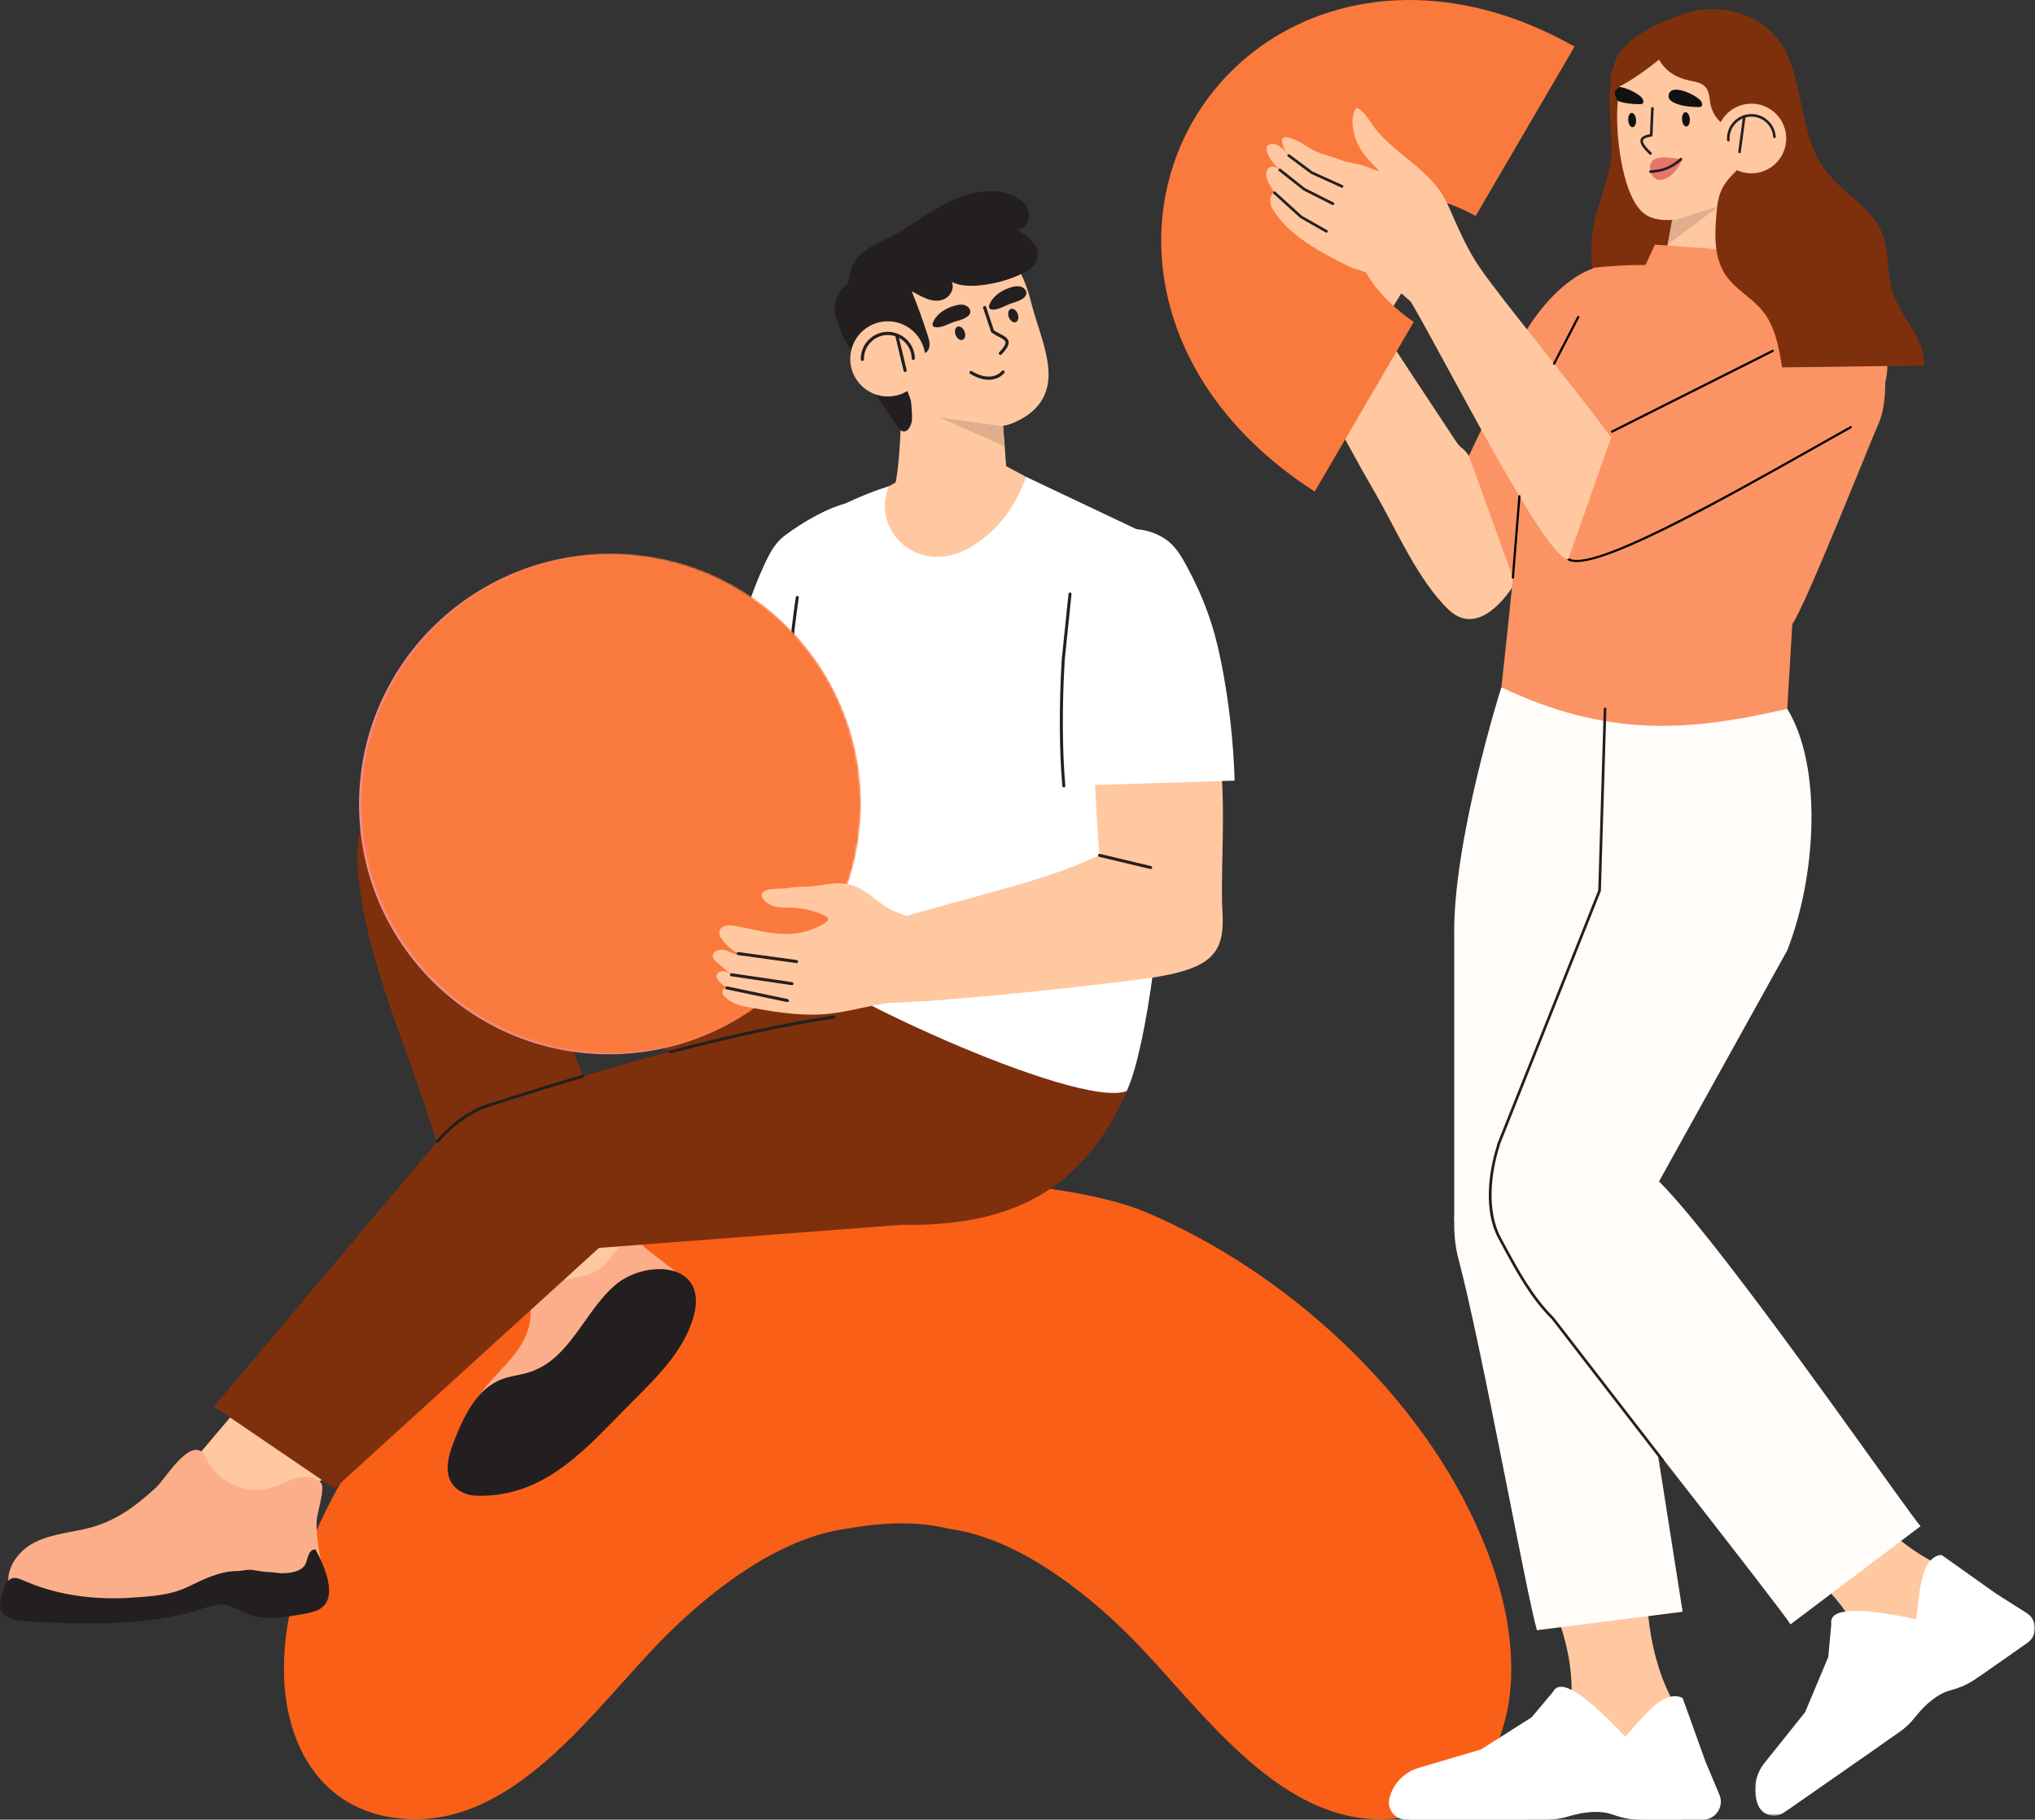
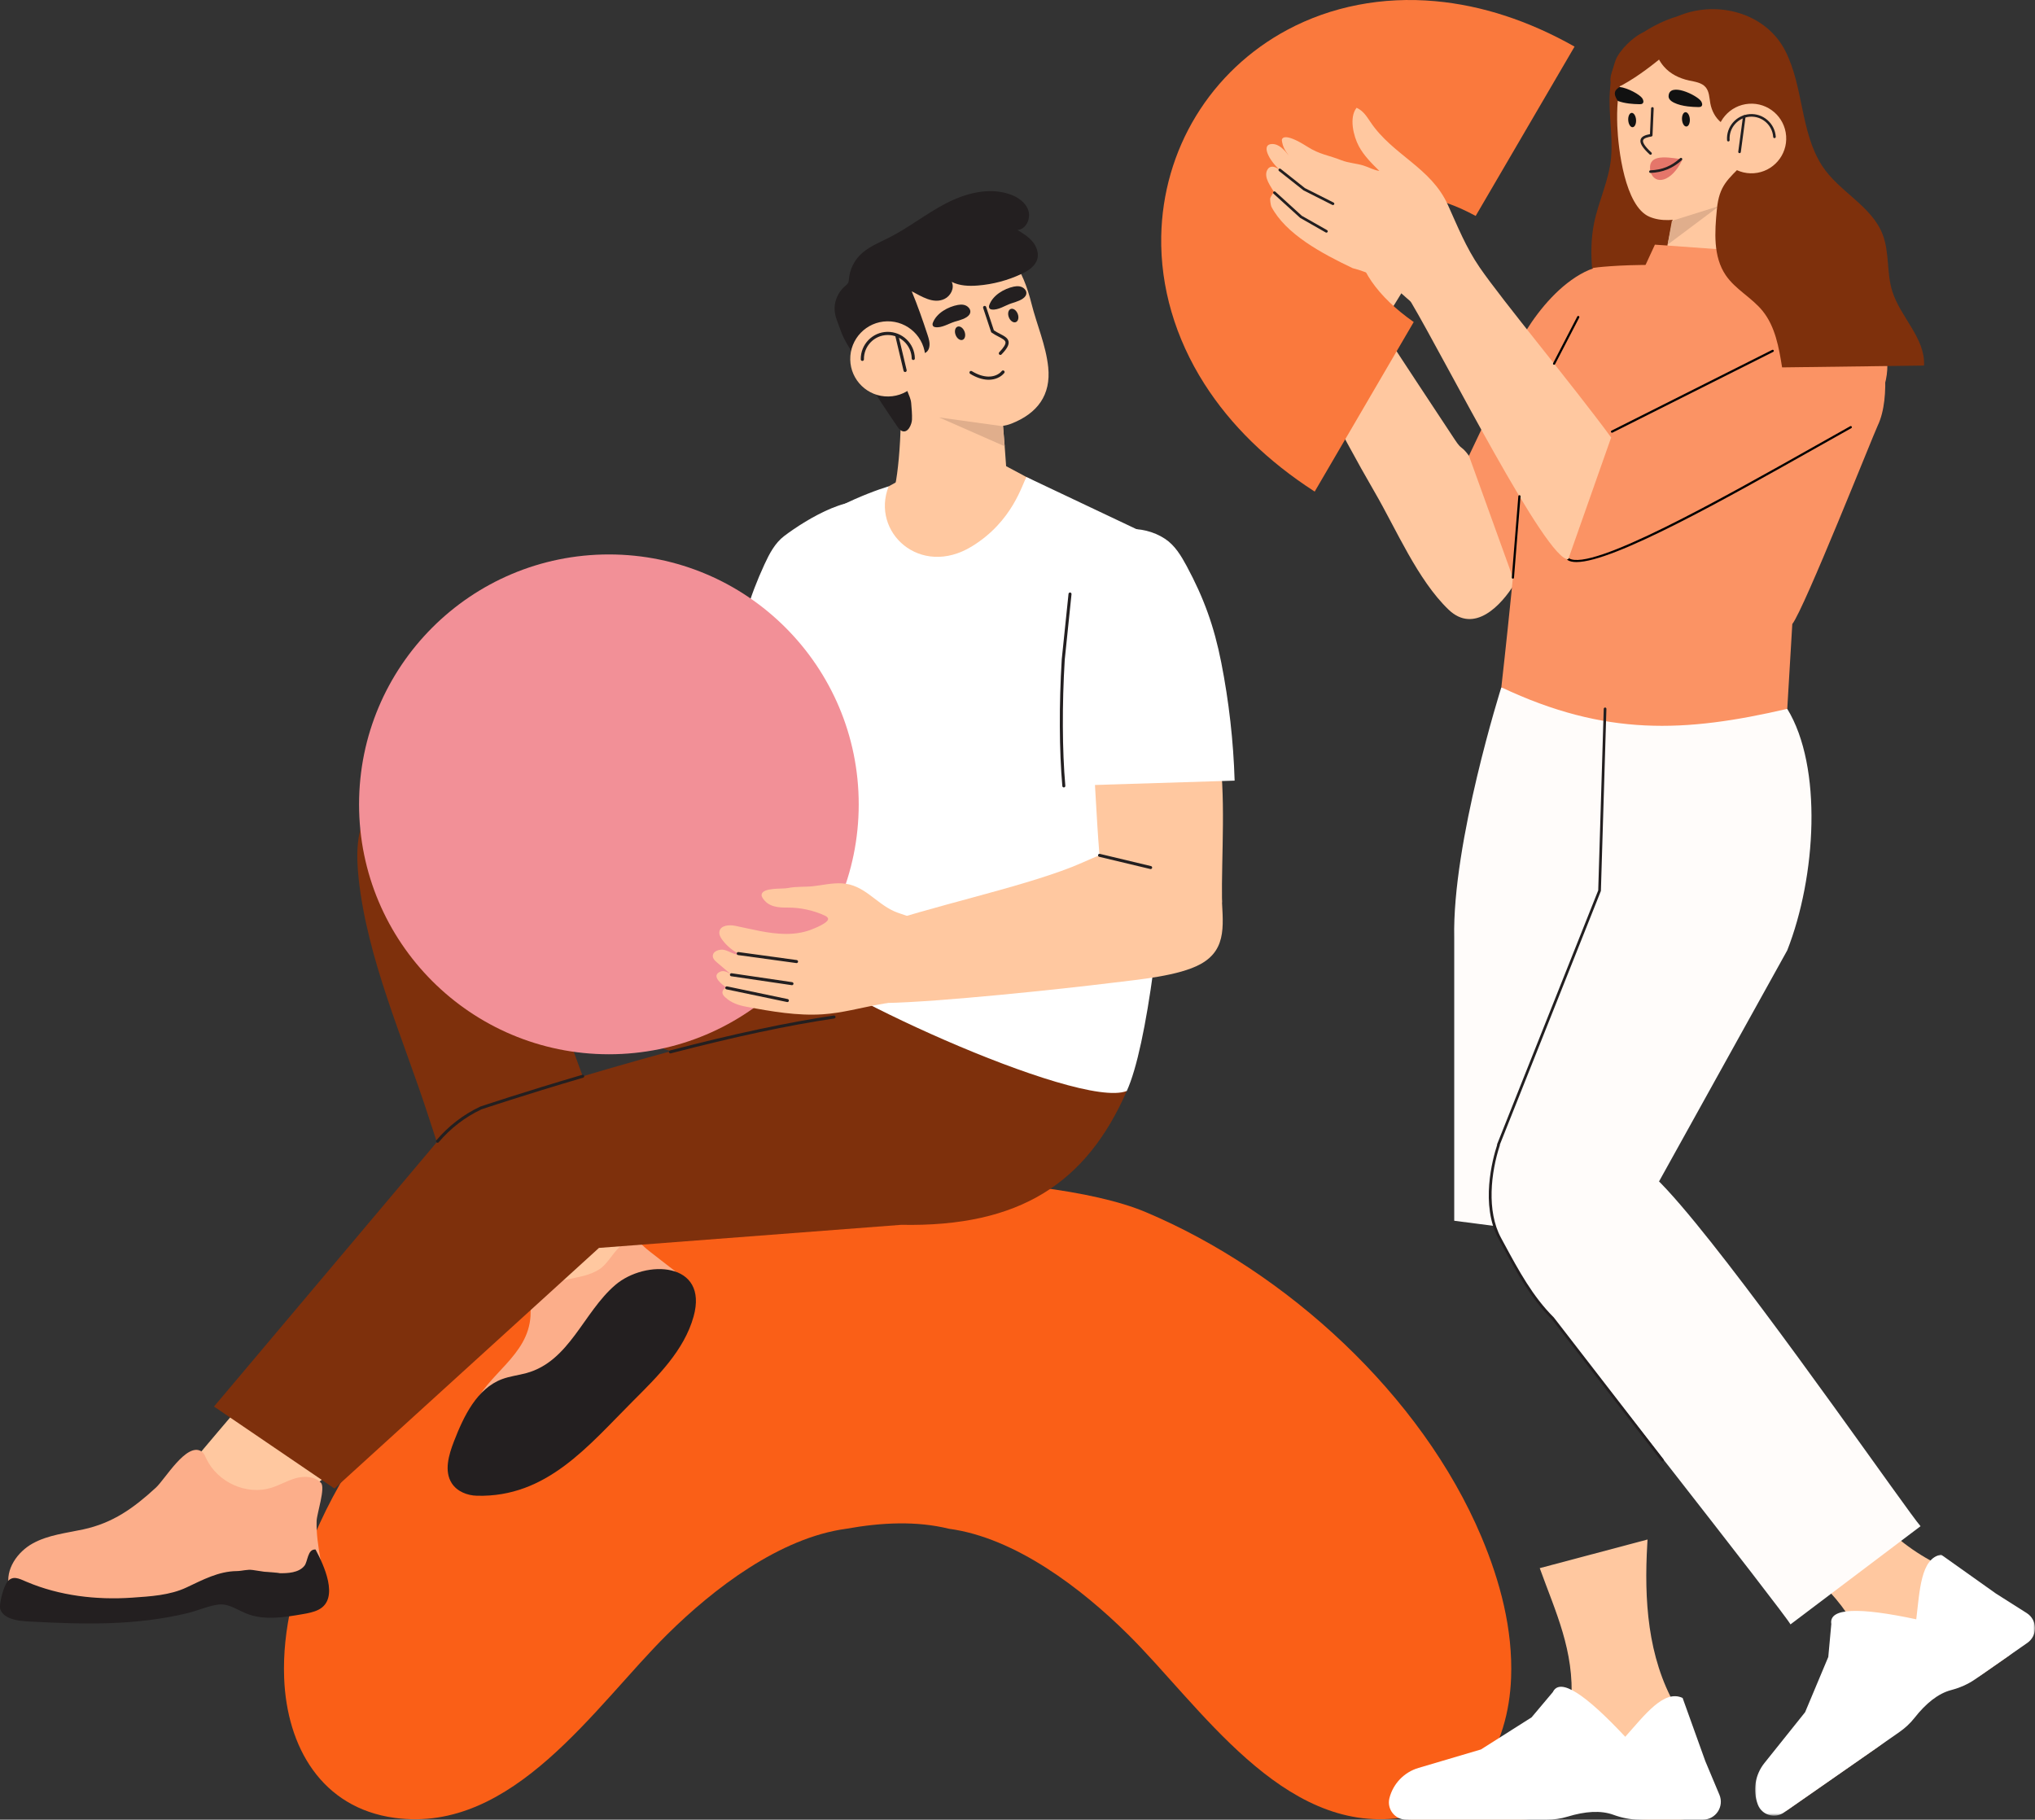
<svg xmlns="http://www.w3.org/2000/svg" xmlns:xlink="http://www.w3.org/1999/xlink" width="728px" height="651px" viewBox="0 0 728 651" version="1.1">
  <rect x="0" y="0" width="728" height="651" fill="#333333" stroke="none" />
  <title>Group 169@1x</title>
  <defs>
    <polygon id="path-1" points="0 0 100.131 0 100.131 93.39 0 93.39" />
-     <path d="M0,89.5 C0,138.929 40.071,179 89.5,179 L89.5,179 C138.929,179 179,138.929 179,89.5 L179,89.5 C179,40.071 138.929,0 89.5,0 L89.5,0 C40.071,0 0,40.071 0,89.5" id="path-3" />
  </defs>
  <g id="isi-s.fr" stroke="none" stroke-width="1" fill="none" fill-rule="evenodd">
    <g id="CAS-CLIENTS" transform="translate(-972, -198)">
      <g id="Group-169" transform="translate(972, 198)">
        <g id="Group-156">
          <path d="M409.805,433.617 C460.294,454.881 508.561,499.136 529.921,549.72 C536.676,565.718 541.238,582.938 540.578,600.293 C539.642,624.865 527.267,646.813 500.998,650.369 C458.599,656.108 429.306,610.229 403.47,584.67 C386.895,568.271 363.218,550.137 339.492,546.931 C327.89,544.09 315.511,544.644 302.735,546.931 C279.009,550.137 255.332,568.271 238.757,584.67 C212.921,610.229 183.628,656.108 141.229,650.369 C114.96,646.813 102.585,624.865 101.649,600.293 C100.989,582.938 105.551,565.718 112.306,549.72 C133.666,499.136 181.933,454.881 232.422,433.617 C269.749,417.896 372.478,417.896 409.805,433.617" id="Fill-1" fill="#FA5F17" />
          <path d="M537.087,245.893 C537.087,245.893 519.474,301.483 520.237,335.532 L520.237,436.736 L577.592,444.191 L597.71,254.655 L537.087,245.893 Z" id="Fill-3" fill="#FFFCFA" />
          <path d="M597.71,254.654 L639.374,253.598 C652.077,274.354 649.729,313.644 639.363,340.009 L591.879,425.595 L536.014,409.562 L597.71,254.654 Z" id="Fill-5" fill="#FFFCFA" />
          <path d="M603.325,70.994 C598.553,64.645 594.799,57.532 592.246,50.011 C590.043,43.53 588.026,36.97 586.653,30.256 C585.971,26.921 585.151,23.33 585.113,19.913 C585.105,19.153 592.329,9.729 587.908,11.568 C584.353,13.049 579.262,18.004 577.931,21.619 C576.602,25.233 576.141,29.109 575.893,32.952 C575.391,40.782 577.017,48.553 576.354,56.327 C575.667,64.416 571.858,71.901 570.258,79.858 C567.991,91.124 570.163,102.835 572.398,114.107 L611.248,114.107 C611.043,114.116 607.292,79.42 606.298,75.912 C605.768,74.046 604.489,72.544 603.325,70.994" id="Fill-7" fill="#7E300C" />
          <path d="M525.493,163.044 C518.933,176.887 513.213,190.895 517.984,206.579 C519.266,210.799 521.403,215.101 525.276,217.208 C541.839,226.214 569.899,159.466 575.294,147.939 C581.714,134.222 587.929,114.473 578.919,100.201 C577.655,98.203 575.827,96.397 573.514,95.907 C571.257,95.426 568.934,96.265 566.875,97.306 C558.277,101.653 550.931,110.271 545.917,118.332 C540.828,126.516 537.37,135.497 533.943,144.417 C531.535,150.683 528.43,156.846 525.493,163.044" id="Fill-9" fill="#FB9364" />
          <path d="M605.398,622.844 L601.308,613.627 C600.647,612.497 599.987,611.383 599.361,610.278 C589.357,592.728 588.158,572.179 589.291,552.514 C589.324,551.936 589.357,551.357 589.39,550.777 L550.829,561.018 C556.497,576.758 563.22,590.489 562.135,608.679 C552.846,617.129 533.94,625.62 512.713,634.122 C511.272,634.699 509.819,635.277 508.362,635.854 C506.754,636.486 505.253,637.337 503.895,638.376 C502.537,639.415 501.324,640.639 500.294,642.027 C497.541,645.736 500.187,651 504.803,651 L543.89,651 C546.573,651 549.246,650.651 551.836,649.961 C562.524,647.108 569.031,645.075 573.16,647.012 C578.386,649.471 583.997,651 589.772,651 L600.644,651 C608.753,651 614.179,642.655 610.892,635.236 L605.398,622.844 Z" id="Fill-11" fill="#FFC8A0" />
          <path d="M547.9,614.408 L555.521,605.35 C558.093,600.03 567.154,606.121 581.416,621.352 C588.313,613.65 595.238,604.303 601.939,607.464 L610.074,630.11 L615.105,642.098 C616.882,646.327 613.776,651 609.191,651 L586.461,651 C583.278,651 580.147,650.345 577.158,649.253 C572.693,647.624 567.142,647.984 560.728,649.938 C558.365,650.657 555.9,651 553.429,651 L503.037,651 C499.009,651 496.058,647.205 497.052,643.302 C498.37,638.118 502.318,634.011 507.446,632.493 L529.804,625.881 L547.9,614.408 Z" id="Fill-13" fill="#FFFFFF" />
          <path d="M706.052,566.833 L697.429,561.608 C696.242,561.06 695.064,560.523 693.919,559.975 C675.684,551.294 662.958,535.12 652.651,518.334 C652.347,517.84 652.043,517.348 651.741,516.854 L625.95,547.306 C639.594,556.98 652.956,564.403 662.46,579.95 C659.666,592.194 649.004,609.972 636.446,629.086 C635.594,630.383 634.73,631.689 633.864,632.995 C632.907,634.433 632.159,635.992 631.64,637.62 C631.119,639.247 630.824,640.947 630.772,642.674 C630.633,647.292 635.809,650.098 639.598,647.457 L671.67,625.108 C673.87,623.573 675.866,621.759 677.598,619.71 C684.736,611.257 688.915,605.871 693.408,605.098 C699.103,604.127 704.58,602.173 709.318,598.871 L718.237,592.654 C724.892,588.018 724.576,578.066 717.639,573.859 L706.052,566.833 Z" id="Fill-15" fill="#FFC8A0" />
          <g id="Group-19" transform="translate(627.869, 556.19)">
            <mask id="mask-2" fill="white">
              <use xlink:href="#path-1" />
            </mask>
            <g id="Clip-18" />
            <path d="M26.183,36.6 L27.262,24.809 C26.332,18.973 37.247,18.789 57.652,23.132 C58.909,12.868 59.252,1.238 66.558,0 L86.17,13.93 L97.149,20.89 C101.023,23.345 101.145,28.956 97.383,31.576 L78.731,44.574 C76.12,46.394 73.177,47.646 70.101,48.46 C65.504,49.677 61.158,53.146 57.011,58.416 C55.482,60.36 53.655,62.05 51.627,63.462 L10.278,92.279 C6.973,94.581 2.386,93.155 0.97,89.383 C-0.911,84.376 -0.018,78.748 3.323,74.571 L17.892,56.362 L26.183,36.6 Z" id="Fill-17" fill="#FFFFFF" mask="url(#mask-2)" />
          </g>
-           <path d="M583.718,460.72 C579.644,446.821 573.43,433.84 564.191,422.466 C561.665,419.355 558.916,416.373 555.926,413.52 C553.166,410.882 550.148,408.318 546.498,407.229 C539.911,405.26 532.72,408.593 527.981,413.572 C527.458,414.121 526.964,414.712 526.499,415.322 C522.29,420.896 520.416,428.968 520.238,436.735 C520.176,439.365 520.304,441.956 520.606,444.408 C520.86,446.48 521.234,448.449 521.712,450.253 C530.207,482.234 546.232,571.284 549.826,583.217 L601.94,576.612 L583.718,460.72 Z" id="Fill-20" fill="#FFFCFA" />
          <path d="M525.493,163.044 C522.575,159.086 523.122,161.352 520.423,157.249 C511.696,143.981 502.873,130.776 494.268,117.427 C493.743,116.613 501.752,104.535 502.507,102.864 C503.565,100.531 504.683,98.139 504.675,95.573 C504.665,92.467 503.809,90.071 504.985,86.942 C505.586,85.348 506.486,83.876 507,82.253 C507.515,80.629 507.583,78.732 506.597,77.344 C504.689,74.662 501.843,77.49 500.634,79.284 C498.555,82.374 497.162,85.296 496.215,88.812 C495.696,90.736 494.723,94.951 492.428,95.484 C485.669,97.046 479.278,79.686 479.241,75.195 C479.229,73.666 479.578,72.16 479.872,70.66 C480.7,66.447 481.114,62.16 481.283,57.869 C481.356,55.97 481.05,53.571 479.241,52.991 C478.121,52.633 476.873,53.228 476.12,54.129 C475.366,55.032 475.004,56.189 474.665,57.313 C472.765,63.616 471.058,69.978 469.553,76.385 C469.692,70.199 470.271,64.024 471.279,57.92 C471.575,56.127 471.759,52.656 469.494,51.925 C466.641,51.005 465.463,55.34 464.953,57.315 C463.264,63.875 462.377,70.759 461.104,77.414 C461.437,72.366 461.649,67.307 461.736,62.249 C461.765,60.491 462.297,58.108 461.641,56.352 C460.478,53.251 457.565,53.92 456.54,57.001 C455.573,59.91 455.689,63.292 455.178,66.306 C454.583,69.804 453.991,73.3 453.396,76.798 C453.682,72.434 453.971,68.071 454.258,63.707 C454.347,62.352 454.225,60.641 452.96,60.146 C452.185,59.842 451.273,60.197 450.699,60.802 C450.126,61.404 449.825,62.212 449.572,63.005 C448.609,66.017 448.258,69.09 448.092,72.23 C447.452,84.314 447.828,95.477 454.215,106.238 C466.97,129.454 478.495,153.218 491.881,176.247 C499.472,189.31 507.149,207.496 518.203,218.093 C527.37,226.884 537.056,216.667 541.944,208.634 L525.493,163.044 Z" id="Fill-22" fill="#FFC8A0" />
          <path d="M472.193,116.764 C471.949,116.764 471.738,116.576 471.716,116.326 C471.11,109.508 467.396,103.231 464.231,98.523 C463.349,97.211 462.439,95.913 461.528,94.614 C458.681,90.556 455.738,86.358 453.696,81.738 C453.59,81.496 453.7,81.211 453.942,81.104 C454.182,81 454.467,81.106 454.574,81.351 C456.577,85.884 459.492,90.041 462.313,94.064 C463.227,95.366 464.142,96.669 465.027,97.988 C468.258,102.791 472.046,109.206 472.672,116.241 C472.695,116.506 472.501,116.739 472.236,116.762 C472.222,116.764 472.207,116.764 472.193,116.764" id="Fill-24" fill="#231F20" />
          <path d="M479.942,112.327 C479.69,112.327 479.479,112.131 479.464,111.877 C479.047,105.305 482.867,98.656 488.753,95.706 C488.989,95.592 489.28,95.685 489.398,95.922 C489.516,96.158 489.421,96.447 489.183,96.565 C483.631,99.346 480.027,105.619 480.421,111.817 C480.438,112.081 480.237,112.309 479.973,112.327 C479.961,112.327 479.952,112.327 479.942,112.327" id="Fill-26" fill="#231F20" />
          <path d="M505.746,115.201 C492.786,106.151 485.335,95.466 485.511,85.817 C485.616,80.061 488.557,75.218 493.576,72.524 C501.842,68.092 514.409,69.89 527.906,77.253 L563.281,16.674 C546.872,7.407 530.169,1.947 513.518,0.426 C494.576,-1.303 476.224,2.253 460.453,10.713 C447.01,17.922 435.747,28.55 427.876,41.452 C420.001,54.349 415.696,69.249 415.417,84.534 C415.084,102.709 420.423,120.965 430.855,137.331 C440.282,152.117 453.539,165.055 470.319,175.869 L505.746,115.201 Z" id="Fill-28" fill="#FA793D" />
          <path d="M543.585,171.603 C543.386,169.632 542.903,167.723 542.32,165.845 C540.892,161.234 538.87,156.81 538.977,152.139 C538.977,152.131 538.978,152.122 538.978,152.114 C539.027,150 539.519,147.835 540.703,145.575 C540.805,145.379 540.906,145.191 541.013,145.003 C544.021,139.732 550.59,136.617 554.583,131.867 C561.792,123.296 567.574,106.873 569.855,95.915 C569.891,95.735 579.217,94.659 591.997,94.791 C614.226,95.02 644.013,103.574 644.375,103.892 C645.57,104.941 668.589,114.532 671.297,118.892 C673.858,123.016 676.642,142.015 671.741,152.238 C670.177,155.5 645.412,217.898 641.177,223.257 L639.373,253.598 C602.705,262.1 574.33,263.465 537.088,245.893 C537.088,245.893 544.504,180.698 543.585,171.603" id="Fill-30" fill="#FB9364" />
          <path d="M590.055,77.541 C594.339,79.376 599.255,78.818 603.794,77.75 C614.658,75.196 624.54,69.345 631.253,60.339 C636.364,53.484 634.711,47.606 634.928,39.387 C635.188,29.674 630.54,19.956 622.818,14.061 C617.227,9.79 609.782,7.586 602.671,8.09 C600.352,8.253 598.064,8.704 595.888,9.462 C592.913,10.501 590.137,12.125 587.764,14.379 C587.399,14.724 587.054,15.076 586.719,15.435 C582.655,19.813 580.47,25.321 579.4,31.11 C579.094,32.757 578.879,34.428 578.742,36.098 C578.482,39.094 578.461,42.098 578.571,45.007 C578.881,53.133 581.266,73.779 590.055,77.541" id="Fill-32" fill="#FFC8A0" />
          <path d="M561.038,200.051 L576.681,154.419 L643.873,120.451 C649.098,117.705 654.619,115.054 660.522,114.914 C670.255,114.683 674.383,120.957 675.086,128.567 C676.001,138.482 670.782,147.967 662.095,152.826 C625.892,173.07 570.147,205.782 561.038,200.051" id="Fill-34" fill="#FB9364" />
          <path d="M563.961,201.085 C562.638,201.085 561.584,200.86 560.829,200.386 C560.644,200.269 560.588,200.027 560.705,199.841 C560.821,199.659 561.065,199.603 561.249,199.717 C569.182,204.711 615.709,178.494 649.683,159.35 C653.926,156.958 658.027,154.648 661.903,152.48 C662.091,152.373 662.331,152.441 662.438,152.633 C662.544,152.823 662.477,153.063 662.287,153.17 C658.41,155.336 654.311,157.646 650.069,160.036 C617.292,178.507 577.226,201.085 563.961,201.085" id="Fill-36" fill="#000000" />
          <path d="M576.681,154.814 C576.538,154.814 576.398,154.734 576.329,154.597 C576.232,154.401 576.309,154.165 576.505,154.068 L633.991,125.178 C634.181,125.079 634.421,125.156 634.518,125.352 C634.617,125.548 634.539,125.784 634.344,125.881 L576.858,154.771 C576.801,154.8 576.741,154.814 576.681,154.814" id="Fill-38" fill="#000000" />
          <path d="M590.457,55.367 C590.344,55.367 590.232,55.327 590.143,55.245 C587.562,52.863 586.536,51.17 586.91,49.916 C587.262,48.739 588.752,48.266 590.257,47.991 L590.664,38.762 C590.676,38.507 590.887,38.34 591.146,38.32 C591.402,38.33 591.6,38.547 591.588,38.803 L591.168,48.404 C591.158,48.623 590.995,48.805 590.78,48.84 C589.614,49.032 588.035,49.383 587.797,50.181 C587.622,50.766 587.994,52.003 590.771,54.563 C590.958,54.737 590.97,55.03 590.798,55.218 C590.705,55.317 590.581,55.367 590.457,55.367" id="Fill-40" fill="#231F20" />
          <path d="M601.724,42.801 C601.827,44.216 602.534,45.319 603.307,45.262 C604.078,45.208 604.621,44.014 604.518,42.6 C604.415,41.183 603.708,40.08 602.935,40.136 C602.164,40.193 601.622,41.386 601.724,42.801" id="Fill-42" fill="#111111" />
          <path d="M582.486,43.048 C582.589,44.463 583.296,45.566 584.069,45.509 C584.84,45.455 585.382,44.261 585.28,42.847 C585.177,41.43 584.47,40.327 583.697,40.383 C582.926,40.44 582.384,41.633 582.486,43.048" id="Fill-44" fill="#111111" />
          <path d="M603.78,38.067 C602.027,37.848 600.279,37.444 598.817,36.72 C597.881,36.256 596.895,35.493 596.918,34.448 C597.036,29.169 607.083,34.063 608.513,36.16 C608.9,36.727 609.168,37.578 608.656,38.038 C608.369,38.295 607.947,38.313 607.562,38.307 C606.37,38.291 605.074,38.229 603.78,38.067" id="Fill-46" fill="#111111" />
          <path d="M578.741,36.099 C579.983,36.576 581.362,36.865 582.751,37.039 C584.041,37.2 585.339,37.262 586.529,37.279 C586.914,37.285 587.338,37.268 587.627,37.01 C588.137,36.551 587.871,35.702 587.484,35.132 C586.606,33.847 582.484,31.504 579.4,31.111 C578.018,32.054 576.722,33.018 578.741,36.099" id="Fill-48" fill="#111111" />
          <path d="M601.659,57.512 C597.937,65.045 591.986,66.462 590.423,61.4 C589.243,55.355 595.113,55.962 601.358,56.937 C601.624,56.979 601.779,57.27 601.659,57.512" id="Fill-50" fill="#E5766A" />
          <polygon id="Fill-52" fill="#FFC8A0" points="598.964 75.798 592.267 108.612 627.231 108.835 631.227 61.501" />
          <path d="M588.838,24.934 C586.126,26.927 583.323,28.789 580.488,30.349 C579.785,30.737 579.01,31.119 578.216,31.008 C572.716,30.235 579.553,19.428 581.151,17.51 C584.037,14.047 587.79,11.39 591.771,9.273 C597.344,6.312 603.551,4.325 609.861,4.409 C609.013,4.397 604.671,10.909 603.832,11.822 C601.583,14.269 599.179,16.578 596.641,18.725 C594.171,20.816 591.55,22.94 588.838,24.934" id="Fill-54" fill="#7E300C" />
          <polygon id="Fill-56" fill="#E0AE8C" points="598.102 79.007 615.051 73.691 596.57 87.53" />
          <path d="M576.376,156.51 C562.6,137.768 537.414,107.465 529.34,95.681 C524.415,88.495 521.492,81.104 517.949,73.274 C511.866,59.828 498.194,55.506 490.244,43.618 C488.847,41.529 487.625,39.615 485.308,38.556 C482.553,42.01 484.176,48.714 486.121,52.33 C487.942,55.708 490.717,58.458 493.452,61.152 C491.348,60.838 489.713,59.82 487.722,59.21 C485.286,58.468 482.287,58.287 479.918,57.345 C475.203,55.469 472.202,55.351 467.63,52.442 C459.248,47.113 458.455,49.541 458.577,50.324 C458.953,52.673 459.639,53.721 461.036,55.644 C459.498,53.659 457.584,51.481 455.075,51.522 C450.956,51.584 453.963,57.375 457.841,60.797 C456.847,60.097 455.375,59.163 454.155,59.896 C453.81,60.105 453.544,60.431 453.353,60.787 C451.95,63.435 454.643,66.743 455.921,68.939 C455.625,68.433 454.488,70.64 454.447,70.824 C454.279,71.559 454.573,73.229 454.813,73.937 C459.955,83.734 472.741,90.629 483.955,95.957 C489.391,97.302 494.924,100.112 499.581,103.6 C500.93,104.608 502.206,105.676 503.382,106.78 C503.386,106.78 503.386,106.784 503.386,106.784 C503.901,107.267 504.521,107.66 504.872,108.25 C516.862,128.465 553.468,201.088 561.037,200.052 L576.376,156.51 Z" id="Fill-58" fill="#FFC8A0" />
-           <path d="M480.1,67.165 C480.034,67.165 479.966,67.151 479.901,67.122 L469.027,62.186 L460.749,56.029 C460.536,55.87 460.491,55.57 460.65,55.356 C460.809,55.143 461.109,55.101 461.322,55.258 L469.511,61.362 L480.3,66.248 C480.54,66.357 480.646,66.642 480.538,66.884 C480.457,67.06 480.282,67.165 480.1,67.165" id="Fill-60" fill="#231F20" />
          <path d="M476.858,73.372 C476.785,73.372 476.711,73.356 476.641,73.321 L466.298,68.096 L457.544,61.172 C457.337,61.007 457.302,60.705 457.466,60.495 C457.631,60.288 457.933,60.255 458.141,60.418 L466.814,67.29 L477.075,72.463 C477.312,72.583 477.407,72.872 477.286,73.108 C477.203,73.275 477.033,73.372 476.858,73.372" id="Fill-62" fill="#231F20" />
          <path d="M474.512,83.234 C474.43,83.234 474.349,83.215 474.273,83.172 L465.149,77.972 L455.598,69.296 C455.402,69.117 455.387,68.815 455.567,68.617 C455.745,68.424 456.048,68.408 456.243,68.586 L465.709,77.199 L474.75,82.337 C474.978,82.468 475.06,82.761 474.928,82.992 C474.839,83.147 474.678,83.234 474.512,83.234" id="Fill-64" fill="#231F20" />
          <path d="M592.028,87.53 L631.226,90.36 L631.226,111.127 C601.383,131.498 581.363,136.645 581.132,111.127 L592.028,87.53 Z" id="Fill-66" fill="#FB9364" />
          <path d="M688.297,130.784 C688.833,120.997 679.796,113.459 676.909,104.09 C674.889,97.538 675.966,90.264 673.498,83.867 C669.527,73.572 657.75,68.522 651.791,59.237 C644.03,47.145 645.239,31.114 638.676,18.209 C632.135,5.348 616.145,0.387 602.505,4.918 C594.276,7.65 588.413,15.866 595.246,23.815 C597.499,26.438 600.773,28.033 604.148,28.775 C606.314,29.25 608.764,29.519 610.19,31.219 C611.498,32.775 611.484,35.002 611.856,37.002 C612.344,39.622 613.65,42.134 615.723,43.808 C617.794,45.482 620.657,46.236 623.222,45.512 C625.805,46.211 627.573,48.818 627.374,51.488 C627.176,54.159 625.607,56.547 623.745,58.471 C618.185,64.211 615.037,66.192 614.195,74.919 C613.416,82.983 612.817,91.797 617.381,98.487 C620.835,103.551 626.696,106.48 630.555,111.245 C635.09,116.844 636.386,124.319 637.525,131.438 L688.297,130.784 Z" id="Fill-68" fill="#7E300C" />
          <path d="M614.128,50.446 C614.624,57.308 620.587,62.469 627.446,61.973 C634.308,61.477 639.467,55.512 638.971,48.649 C638.475,41.787 632.51,36.624 625.651,37.122 C618.791,37.618 613.632,43.583 614.128,50.446" id="Fill-70" fill="#FFC8A0" />
          <path d="M618.297,50.606 C618.057,50.606 617.854,50.42 617.836,50.176 C617.489,45.372 621.116,41.18 625.92,40.833 C628.239,40.66 630.5,41.412 632.263,42.938 C634.03,44.467 635.093,46.589 635.262,48.916 C635.281,49.172 635.087,49.395 634.834,49.413 C634.557,49.449 634.357,49.238 634.338,48.984 C634.187,46.903 633.235,45.004 631.659,43.639 C630.082,42.275 628.075,41.61 625.986,41.755 C623.906,41.907 622.009,42.858 620.643,44.436 C619.278,46.013 618.609,48.029 618.76,50.11 C618.78,50.364 618.586,50.587 618.332,50.606 C618.321,50.606 618.309,50.606 618.297,50.606" id="Fill-72" fill="#231F20" />
          <path d="M622.303,54.796 C622.282,54.796 622.263,54.794 622.241,54.792 C621.988,54.757 621.809,54.524 621.844,54.27 L623.541,41.613 C623.576,41.359 623.814,41.181 624.062,41.216 C624.316,41.249 624.492,41.481 624.459,41.735 L622.761,54.392 C622.73,54.627 622.532,54.796 622.303,54.796" id="Fill-74" fill="#231F20" />
          <path d="M590.423,61.863 C590.175,61.863 589.969,61.667 589.96,61.419 C589.95,61.163 590.149,60.948 590.405,60.936 C594.628,60.77 597.91,59.43 601.047,56.593 C601.236,56.423 601.529,56.436 601.701,56.626 C601.872,56.816 601.858,57.109 601.668,57.281 C598.404,60.233 594.836,61.688 590.44,61.863 L590.423,61.863 Z" id="Fill-76" fill="#231F20" />
          <path d="M687.053,546.014 L640.522,581.143 C638.997,577.879 555.6,471.747 555.521,471.672 C547.361,463.552 542.167,453.433 536.547,443.076 C531.105,433.053 532.812,418.417 536.753,407.709 C537.305,406.207 580.504,412.597 588.64,418.365 C588.739,418.436 588.838,418.506 588.94,418.582 C592.801,421.44 599.024,428.303 606.517,437.448 C635.169,472.418 682.396,540.735 687.053,546.014" id="Fill-78" fill="#FFFCFA" />
          <path d="M594.694,522.825 C594.551,522.825 594.41,522.761 594.315,522.639 L555.141,471.965 C547.532,464.399 542.549,455.186 537.276,445.43 L536.125,443.306 C529.5,431.098 533.923,414.736 535.571,409.654 C535.544,409.565 535.534,409.47 535.567,409.385 L571.75,318.538 L573.718,253.583 C573.726,253.32 573.985,253.118 574.212,253.118 C574.475,253.126 574.685,253.347 574.677,253.613 L572.707,318.651 C572.705,318.707 572.693,318.763 572.672,318.815 L536.548,409.515 C536.571,409.59 536.577,409.668 536.555,409.738 C533.347,419.466 531.772,433.273 536.97,442.849 L538.119,444.975 C543.359,454.665 548.309,463.818 555.86,471.332 L595.074,522.052 C595.237,522.261 595.198,522.563 594.987,522.724 C594.9,522.792 594.797,522.825 594.694,522.825" id="Fill-80" fill="#231F20" />
          <path d="M555.964,130.501 C555.902,130.501 555.842,130.487 555.782,130.456 C555.59,130.355 555.515,130.119 555.614,129.925 L564.254,113.242 C564.355,113.049 564.591,112.975 564.785,113.074 C564.978,113.175 565.054,113.411 564.953,113.605 L556.315,130.287 C556.245,130.423 556.106,130.501 555.964,130.501" id="Fill-82" fill="#000000" />
          <path d="M541.223,207.028 C541.213,207.028 541.202,207.028 541.192,207.026 C540.975,207.009 540.812,206.819 540.83,206.602 L543.17,177.529 C543.187,177.312 543.377,177.149 543.594,177.167 C543.811,177.184 543.972,177.374 543.955,177.591 L541.616,206.666 C541.599,206.871 541.426,207.028 541.223,207.028" id="Fill-84" fill="#000000" />
          <polygon id="Fill-86" fill="#FFC8A0" points="228.482 450.379 214.045 426.719 183.28 443.791 197.451 467.185" />
          <path d="M169.121,503.658 C174.274,491.487 188.904,485.196 189.784,470.843 C189.954,468.041 189.559,465.124 190.565,462.504 C190.954,461.49 191.599,460.507 192.583,460.046 C195.288,458.777 199.856,458.457 202.921,457.746 C207.142,456.763 210.991,456.397 214.722,453.899 C219.255,450.87 223.196,438.846 230.559,446.151 C231.877,447.457 240.751,454.069 243.772,456.598 C255.852,466.711 237.301,485.177 229.61,492.233 C223.196,498.115 216.274,503.442 208.945,508.134 C200.931,513.266 192.093,517.735 182.591,518.22 C179.189,518.394 175.625,518.003 172.74,516.189 C167.438,512.855 167.149,508.317 169.121,503.658" id="Fill-88" fill="#FCAE8A" />
          <path d="M220.08,459.743 C208.656,469.55 203.738,487.033 188.304,491.24 C185.4,492.033 182.37,492.352 179.549,493.42 C170.614,496.802 165.905,506.61 162.402,515.655 C160.519,520.514 158.811,526.316 161.624,530.661 C163.538,533.615 167.162,535.028 170.64,535.117 C195.652,535.749 210.454,517.219 226.537,501.141 C235.135,492.546 244.734,483.174 248.122,471.005 C253.599,451.334 230.896,450.46 220.08,459.743" id="Fill-90" fill="#231F20" />
          <path d="M266.726,260.156 C265.583,268.455 264.767,276.852 264.219,285.422 C263.33,299.312 262.617,313.217 262.002,327.123 L294.395,328.115 C295.538,312.487 296.681,296.858 297.822,281.23 C298.665,269.703 297.559,260.22 296.513,248.704 C295.004,232.121 294.287,215.44 294.364,198.758 C294.376,196.56 293.349,188.698 291.666,187.606 C289.932,186.482 282.067,193.25 280.542,194.733 C275.517,199.62 272.861,206.853 270.621,213.892 C265.707,229.351 268.891,244.447 266.726,260.156" id="Fill-92" fill="#F9956E" />
          <path d="M98.666,488.124 C96.063,490.694 59.049,534.648 59.049,534.648 L110.507,533.053 L134.928,513.843 L98.666,488.124 Z" id="Fill-94" fill="#FFC8A0" />
          <path d="M294.335,321.269 C293.562,321.347 283.691,317.285 282.86,316.975 C260.117,308.461 237.374,299.949 214.63,291.436 C194.868,284.04 174.916,274.375 153.24,277.193 C144.753,278.296 136.289,282.441 131.804,289.732 C127.386,296.916 127.401,305.932 128.302,314.318 C131.369,342.861 144.137,371.367 153.021,398.618 C158.593,415.713 164.166,432.81 169.74,449.906 L225.614,431.88 L199.746,361.241 L296.681,397.085 C320.246,394.699 319.523,318.721 294.335,321.269" id="Fill-96" fill="#7E300C" />
          <path d="M325.826,358.059 C272.815,363.067 172.034,396.384 172.034,396.384 C166.068,399.19 160.779,403.256 156.529,408.299 L76.557,503.207 L119.663,532.543 L214.276,446.452 L322.389,438.194 C364.83,439.016 388.641,423.285 403.103,390.296 L325.826,358.059 Z" id="Fill-98" fill="#7E300C" />
          <path d="M156.529,408.838 C156.407,408.838 156.283,408.798 156.182,408.713 C155.953,408.519 155.924,408.18 156.116,407.951 C160.388,402.883 165.812,398.714 171.806,395.894 C172.013,395.821 187.174,390.724 208.31,384.52 C208.596,384.435 208.895,384.602 208.98,384.886 C209.063,385.173 208.9,385.472 208.614,385.555 C187.5,391.753 172.358,396.844 172.207,396.894 C166.411,399.625 161.112,403.697 156.941,408.647 C156.835,408.773 156.682,408.838 156.529,408.838" id="Fill-100" fill="#231F20" />
          <path d="M239.83,376.869 C239.59,376.869 239.371,376.708 239.307,376.466 C239.233,376.177 239.406,375.882 239.694,375.807 C262.445,369.882 282.159,365.679 298.287,363.312 C298.569,363.266 298.854,363.471 298.899,363.768 C298.941,364.062 298.738,364.336 298.443,364.38 C282.355,366.739 262.68,370.936 239.965,376.851 C239.919,376.863 239.874,376.869 239.83,376.869" id="Fill-102" fill="#231F20" />
-           <path d="M358.614,149.918 C358.61,149.887 358.61,149.869 358.61,149.869 C358.694,149.914 358.694,149.931 358.614,149.918" id="Fill-104" fill="#F9956E" />
          <path d="M360.38,179.637 C359.745,183.573 355.862,186.623 352.362,188.183 C346,191.011 338.332,190.205 332.276,186.769 C327.929,184.302 324.512,180.648 321.922,176.451 C321.323,175.482 320.021,174.578 320.261,173.464 C322.133,164.817 323.789,136.407 319.692,134.208 C335.436,142.667 357.37,149.781 358.613,149.917 C358.631,150.136 358.716,151.08 358.834,152.508 C358.981,154.291 359.192,156.834 359.411,159.658 C360.016,167.547 360.7,177.65 360.38,179.637" id="Fill-106" fill="#FFC8A0" />
          <path d="M291.071,239.336 C291.36,240.189 291.664,241.016 291.986,241.815 C294.365,247.729 297.86,253.321 302.98,257.086 C318.435,268.459 344.536,258.555 360.173,250.857 C369.226,246.4 376.638,237.849 382.473,229.698 C387.502,222.671 391.255,214.539 391.85,206.091 C393.099,188.304 381.218,178.162 367.231,170.68 L359.511,166.552 L329.958,167.335 C329.958,167.335 311.767,177.379 310.21,178.263 C308.935,178.988 307.674,181.31 306.374,182.065 L306.339,182.089 C305.304,182.695 304.27,183.317 303.261,183.963 C286.317,194.833 285.269,222.186 291.071,239.336" id="Fill-108" fill="#FFC8A0" />
          <path d="M286.478,191.991 C290.533,184.19 310.189,176.312 317.91,173.992 C311.446,190.373 329.16,206.753 347.614,195.514 C362.411,186.502 365.718,172.934 367.229,170.68 L413.34,192.52 C426.081,199.795 417.66,358.416 403.103,390.297 C385.943,397.289 287.486,351.635 280.949,339.953 C280.202,338.616 288.518,307.598 288.071,299.572 C287.42,287.853 284.057,271.006 282.484,259.374 C281.877,254.883 281.203,250.395 281.021,245.87 C280.775,239.674 284.258,196.26 286.478,191.991" id="Fill-110" fill="#FFFFFF" />
          <path d="M395.329,204.646 C399.953,200.613 406.64,199.399 412.578,203.44 C417.324,206.669 422.026,212.264 424.269,217.454 C431.174,233.421 433.041,250.323 435.839,266.905 C438.737,284.074 436.902,305.737 437.158,322.838 C437.158,322.838 394.503,313.111 394.502,313.111 C392.781,312.979 390.993,258.517 389.585,248.898 C386.923,230.716 384.081,227.16 392.667,207.553 C393.198,206.338 394.331,205.516 395.329,204.646" id="Fill-112" fill="#FFC8A0" />
          <path d="M382.788,212.515 C384.121,206.503 385.992,200.398 389.958,195.687 C396.393,188.043 408.633,187.352 416.827,192.803 C420.303,195.115 422.544,198.842 424.524,202.519 C430.669,213.937 434.344,224.108 436.884,236.988 C439.633,250.924 441.241,265.084 441.675,279.28 C440.787,279.307 439.776,279.34 438.887,279.367 L384.721,281.043 C384.721,281.043 377.751,235.23 382.788,212.515" id="Fill-114" fill="#FFFFFF" />
          <path d="M321.227,269.739 C322.132,246.49 318.058,186.212 313.808,181.757 C306.911,174.524 288.393,185.805 280.553,191.755 C277.226,194.278 275.219,198.135 273.472,201.927 C268.044,213.705 265.004,224.083 263.264,237.097 C261.383,251.174 260.655,265.407 261.099,279.603 C261.986,279.576 262.999,279.545 263.886,279.516 L318.052,277.84 L321.227,269.739 Z" id="Fill-116" fill="#FFFFFF" />
          <path d="M112.029,563.963 C114.026,563.151 115.2,561.265 114.578,557.507 C113.83,552.994 113.131,548.714 113.269,544.125 C113.344,541.559 116.486,532.27 114.834,530.514 C112.62,528.167 108.956,527.979 105.884,528.824 C102.809,529.671 100.016,531.363 96.968,532.299 C88.156,535.007 77.743,530.282 73.77,521.772 C73.326,520.82 72.902,519.768 72.02,519.222 C66.71,515.946 59.101,529.164 55.749,532.239 C47.845,539.495 40.433,544.854 29.796,547.152 C23.682,548.474 17.281,549.123 11.772,552.141 C6.262,555.156 1.801,561.451 3.223,567.688 C8.108,569.773 14.621,570.102 19.889,570.62 C37.012,572.298 54.988,573.849 70.773,566.876 C75.265,564.891 79.669,563.98 84.529,563.381 C89.746,562.74 95.905,561.709 101.044,563.112 C104.431,564.036 109.109,565.149 112.029,563.963" id="Fill-118" fill="#FCAE8A" />
          <path d="M84.704,562.07 C86.703,562.047 88.365,561.392 90.429,561.687 C93.544,562.13 96.649,562.737 99.795,562.82 C102.906,562.902 106.899,562.698 108.906,560.179 C110.159,558.605 109.985,554.128 112.885,554.351 C115.756,559.731 121.545,571.898 114.048,575.836 C112.244,576.782 110.198,577.142 108.191,577.491 C101.862,578.588 95.221,579.666 89.129,577.629 C85.463,576.404 82.027,573.532 78.073,574.051 C74.438,574.526 70.566,576.288 66.959,577.148 C48.293,581.611 30.199,581.146 11.034,580.14 C8.494,580.007 5.902,579.861 3.54,578.921 C1.95,578.288 0.383,577.127 0.055,575.445 C-0.32,573.52 1.295,567.613 2.56,565.995 C4.519,563.491 6.737,564.721 9.463,565.886 C21.243,570.915 34.571,572.466 47.282,571.576 C53.824,571.119 60.738,570.745 66.695,567.942 C72.534,565.198 78.173,562.144 84.704,562.07" id="Fill-120" fill="#231F20" />
          <path d="M354.941,152.75 C351.76,152.835 348.482,152.49 345.564,152.298 C338.59,151.835 331.428,149.901 325.74,145.703 C315.711,138.304 308.437,127.451 309.39,114.561 C310.763,95.983 328.844,80.26 347.761,83.907 C360.719,86.404 366.093,96.999 368.993,108.578 C370.886,116.133 374.162,123.48 374.985,131.354 C376.03,141.341 371.117,147.878 361.89,151.527 C359.772,152.364 357.385,152.684 354.941,152.75" id="Fill-122" fill="#FFC8A0" />
          <path d="M345.045,118.609 C345.549,119.909 345.248,121.241 344.371,121.58 C343.493,121.921 342.374,121.144 341.868,119.843 C341.362,118.543 341.665,117.211 342.542,116.87 C343.42,116.529 344.539,117.308 345.045,118.609" id="Fill-124" fill="#231F20" />
          <path d="M364.078,112.275 C364.584,113.575 364.281,114.907 363.404,115.246 C362.526,115.587 361.407,114.81 360.901,113.509 C360.395,112.209 360.698,110.878 361.575,110.537 C362.453,110.195 363.572,110.975 364.078,112.275" id="Fill-126" fill="#231F20" />
          <path d="M343.041,114.648 C344.891,114.082 347.227,113.148 347.125,111.338 C347.099,110.859 346.851,110.412 346.53,110.055 C345.534,108.95 344.069,108.834 342.698,109.086 C339.184,109.727 335.017,111.976 333.692,115.545 C333.535,115.968 333.585,116.503 333.934,116.788 C334.116,116.939 334.354,117.003 334.588,117.042 C336.853,117.41 339.405,115.739 341.52,115.092 C341.915,114.97 342.454,114.828 343.041,114.648" id="Fill-128" fill="#231F20" />
          <path d="M363.182,108.089 C365.017,107.471 367.322,106.469 367.169,104.663 C367.129,104.184 366.871,103.746 366.538,103.397 C365.511,102.322 364.045,102.248 362.681,102.539 C359.186,103.281 355.085,105.649 353.862,109.256 C353.717,109.682 353.785,110.215 354.141,110.49 C354.327,110.636 354.567,110.692 354.802,110.725 C357.078,111.027 359.579,109.283 361.675,108.576 C362.067,108.444 362.601,108.285 363.182,108.089" id="Fill-130" fill="#231F20" />
          <path d="M325.471,142.121 C324.887,140.509 324.023,138.964 324.025,137.236 C324.033,133.517 324.064,129.71 324.13,125.954 C325.362,125.941 326.557,126.338 327.772,126.542 C329.862,126.889 331.97,126.571 332.452,124.102 C332.735,122.652 332.274,121.17 331.813,119.766 C330.089,114.526 328.274,109.311 326.162,104.216 C329.659,106.016 333.863,108.863 337.871,106.956 C340.099,105.896 341.561,103.047 340.461,100.84 C343.303,102.284 346.633,102.4 349.81,102.148 C355.196,101.721 360.5,100.316 365.392,98.022 C367.823,96.882 370.359,95.27 371.081,92.683 C371.69,90.504 370.808,88.126 369.35,86.398 C367.893,84.669 365.924,83.463 363.993,82.289 C367.071,82.047 368.859,78.175 367.868,75.248 C366.878,72.322 364.007,70.419 361.077,69.44 C353.598,66.94 345.304,69.174 338.309,72.814 C331.311,76.456 325.085,81.452 318.051,85.018 C314.36,86.888 310.358,88.427 307.497,91.417 C305.366,93.646 304.01,96.605 303.713,99.677 C303.665,100.187 303.64,100.714 303.413,101.173 C303.153,101.698 302.663,102.065 302.22,102.45 C300.069,104.315 298.721,107.076 298.572,109.919 C298.413,112.958 299.874,115.671 300.823,118.447 C301.925,121.664 303.93,124.468 305.65,127.369 C307.158,129.91 308.471,132.559 309.895,135.148 C313.214,141.191 317.115,146.891 321.007,152.579 C321.441,153.213 321.91,153.876 322.615,154.18 C324.845,155.141 326.187,151.771 326.253,150.131 C326.331,148.22 326.127,146.123 325.97,144.216 C325.912,143.494 325.717,142.802 325.471,142.121" id="Fill-132" fill="#231F20" />
          <path d="M353.691,135.86 C353.596,135.86 353.503,135.86 353.408,135.856 C351.411,135.79 349.224,135.061 347.085,133.747 C346.82,133.584 346.736,133.235 346.899,132.97 C347.062,132.704 347.409,132.623 347.676,132.784 C349.648,133.997 351.643,134.668 353.445,134.726 C355.462,134.792 357.316,134.046 358.389,132.728 C358.586,132.485 358.943,132.451 359.183,132.646 C359.425,132.844 359.462,133.199 359.265,133.441 C358.023,134.968 355.954,135.86 353.691,135.86" id="Fill-134" fill="#231F20" />
          <path d="M359.412,159.657 L335.975,149.343 L358.832,152.508 C358.981,154.293 359.193,156.834 359.412,159.657" id="Fill-136" fill="#E0AE8C" />
          <path d="M380.572,281.712 C380.295,281.712 380.061,281.5 380.036,281.219 C378.922,268.564 378.848,252.035 379.83,235.868 L382.252,212.458 C382.283,212.164 382.55,211.956 382.843,211.978 C383.139,212.009 383.354,212.274 383.323,212.571 L380.906,235.957 C379.927,252.048 380.003,268.52 381.111,281.124 C381.136,281.423 380.917,281.683 380.621,281.71 C380.605,281.712 380.588,281.712 380.572,281.712" id="Fill-138" fill="#231F20" />
-           <path d="M285.261,279.394 C285.026,279.394 284.811,279.241 284.744,279.005 C280.36,263.876 280.34,243.721 284.68,213.655 C284.722,213.358 285.001,213.151 285.29,213.197 C285.584,213.24 285.79,213.513 285.747,213.808 C281.431,243.715 281.441,263.731 285.778,278.704 C285.861,278.991 285.697,279.29 285.412,279.373 C285.362,279.388 285.309,279.394 285.261,279.394" id="Fill-140" fill="#231F20" />
          <path d="M331.049,128.156 C331.184,135.582 325.276,141.71 317.852,141.846 C310.429,141.979 304.303,136.068 304.167,128.644 C304.034,121.217 309.942,115.087 317.364,114.954 C324.788,114.818 330.915,120.729 331.049,128.156" id="Fill-142" fill="#FFC8A0" />
-           <path d="M308.497,129.129 C308.189,129.129 307.938,128.883 307.932,128.575 C307.837,123.238 312.099,118.817 317.432,118.72 C322.814,118.67 327.186,122.889 327.283,128.224 C327.289,128.536 327.041,128.794 326.729,128.8 L326.719,128.8 C326.411,128.8 326.159,128.554 326.154,128.244 C326.068,123.53 322.14,119.79 317.453,119.85 C312.74,119.935 308.978,123.84 309.063,128.554 C309.067,128.866 308.819,129.124 308.507,129.129 L308.497,129.129 Z" id="Fill-144" fill="#231F20" />
+           <path d="M308.497,129.129 C308.189,129.129 307.938,128.883 307.932,128.575 C307.837,123.238 312.099,118.817 317.432,118.72 C322.814,118.67 327.186,122.889 327.283,128.224 C327.289,128.536 327.041,128.794 326.729,128.8 C326.411,128.8 326.159,128.554 326.154,128.244 C326.068,123.53 322.14,119.79 317.453,119.85 C312.74,119.935 308.978,123.84 309.063,128.554 C309.067,128.866 308.819,129.124 308.507,129.129 L308.497,129.129 Z" id="Fill-144" fill="#231F20" />
          <path d="M357.869,126.981 C357.728,126.981 357.586,126.929 357.476,126.82 C357.253,126.605 357.247,126.247 357.464,126.022 C359.065,124.371 359.814,123.154 359.694,122.406 C359.574,121.661 358.543,121.126 357.238,120.444 C356.469,120.043 355.599,119.59 354.754,119.002 C354.653,118.933 354.578,118.832 354.539,118.716 L351.713,110.179 C351.614,109.882 351.775,109.562 352.071,109.463 C352.371,109.369 352.687,109.527 352.784,109.822 L355.552,118.179 C356.292,118.679 357.069,119.084 357.761,119.442 C359.284,120.237 360.599,120.923 360.81,122.225 C360.998,123.392 360.215,124.807 358.274,126.811 C358.164,126.923 358.017,126.981 357.869,126.981" id="Fill-146" fill="#231F20" />
          <path d="M323.793,133.098 C323.537,133.098 323.307,132.924 323.243,132.664 L320.335,120.42 C320.263,120.115 320.449,119.813 320.754,119.739 C321.054,119.67 321.36,119.856 321.434,120.158 L324.343,132.402 C324.415,132.707 324.227,133.011 323.923,133.083 C323.88,133.094 323.836,133.098 323.793,133.098" id="Fill-148" fill="#231F20" />
          <path d="M312.184,331.639 C332.049,324.456 363.862,317.883 383.477,310.169 C393.735,306.134 399.202,301.46 410.258,306.94 C420.062,311.801 427.029,314.879 436.998,319.297 C437.323,329.861 439.507,339.424 429.446,344.935 C421.711,349.172 407.282,350.443 398.26,351.561 C379.916,353.839 335.495,358.532 316.791,358.833 L312.184,331.639 Z" id="Fill-150" fill="#FFC8A0" />
          <path d="M411.632,310.915 C411.591,310.915 411.549,310.911 411.508,310.9 L393.22,306.53 C392.93,306.46 392.749,306.169 392.821,305.88 C392.889,305.59 393.18,305.409 393.47,305.481 L411.756,309.851 C412.047,309.921 412.227,310.212 412.157,310.501 C412.097,310.749 411.876,310.915 411.632,310.915" id="Fill-152" fill="#231F20" />
          <path d="M307.198,287.765 C307.198,337.143 267.184,377.173 217.825,377.173 C168.465,377.173 128.451,337.143 128.451,287.765 C128.451,238.386 168.465,198.356 217.825,198.356 C267.184,198.356 307.198,238.386 307.198,287.765" id="Fill-154" fill="#F29097" />
        </g>
        <g id="Group-159" transform="translate(129, 198)">
          <mask id="mask-4" fill="white">
            <use xlink:href="#path-3" />
          </mask>
          <g id="Clip-158" />
          <path d="M179,89.5 C179,138.929 138.929,179 89.5,179 C40.071,179 0,138.929 0,89.5 C0,40.071 40.071,0 89.5,0 C138.929,0 179,40.071 179,89.5" id="Fill-157" fill="#FA793D" mask="url(#mask-4)" />
        </g>
        <g id="Group-168" transform="translate(255, 316)">
          <path d="M73.116,14.083 C70.966,11.553 67.977,11.397 64.927,10.039 C58.136,7.007 54.159,0.496 46.222,0.032 C42.736,-0.173 39.329,0.67 35.886,1.049 C32.825,1.386 29.847,1.082 26.808,1.716 C24.89,2.116 17.838,1.425 17.462,4.052 C17.398,4.492 17.601,4.923 17.84,5.296 C19.898,8.52 23.502,8.729 26.839,8.696 C31.156,8.653 36.115,9.693 40.014,11.541 C40.484,11.764 40.979,12.039 41.193,12.513 C41.876,14.026 36.045,16.273 34.919,16.686 C32.089,17.727 29.084,18.137 26.08,18.121 C19.969,18.09 13.995,16.425 8.042,15.228 C5.862,14.793 2.855,14.998 2.38,17.18 C2.133,18.308 2.768,19.433 3.467,20.348 C5.161,22.573 7.397,24.377 9.925,25.559 C7.972,25.784 6.217,24.451 4.331,23.896 C2.444,23.342 -0.293,24.357 0.025,26.307 C0.165,27.16 0.864,27.79 1.518,28.348 C3.234,29.808 4.948,31.27 6.662,32.73 C5.497,31.909 4.059,31.05 2.741,31.59 C-0.968,33.113 3.508,36.394 4.998,37.422 C4.061,37.44 3.271,38.441 3.467,39.364 C3.589,39.932 4.003,40.387 4.43,40.78 C6.681,42.848 9.164,43.643 12.126,44.197 C21.043,45.868 30.232,47.464 39.314,46.875 C46.191,46.426 52.858,44.548 59.619,43.334 C64.665,42.429 70.948,41.636 72.823,35.957 C75.077,29.127 78.526,20.448 73.116,14.083" id="Fill-160" fill="#FFC8A0" />
          <path d="M29.963,28.552 C29.937,28.552 29.914,28.55 29.889,28.548 L9.027,25.685 C8.732,25.644 8.526,25.37 8.565,25.072 C8.606,24.775 8.881,24.574 9.174,24.607 L30.034,27.471 C30.329,27.512 30.537,27.785 30.496,28.081 C30.459,28.355 30.228,28.552 29.963,28.552" id="Fill-162" fill="#231F20" />
          <path d="M28.32,36.46 C28.293,36.46 28.268,36.458 28.24,36.454 L6.585,33.267 C6.29,33.224 6.084,32.949 6.128,32.65 C6.173,32.353 6.455,32.15 6.742,32.191 L28.398,35.379 C28.693,35.424 28.897,35.699 28.854,35.995 C28.813,36.265 28.584,36.46 28.32,36.46" id="Fill-164" fill="#231F20" />
          <path d="M26.679,42.5 C26.642,42.5 26.605,42.496 26.568,42.489 L4.889,37.954 C4.598,37.894 4.409,37.605 4.471,37.312 C4.532,37.018 4.823,36.834 5.11,36.891 L26.787,41.425 C27.08,41.485 27.267,41.774 27.207,42.067 C27.154,42.325 26.929,42.5 26.679,42.5" id="Fill-166" fill="#231F20" />
        </g>
      </g>
    </g>
  </g>
</svg>